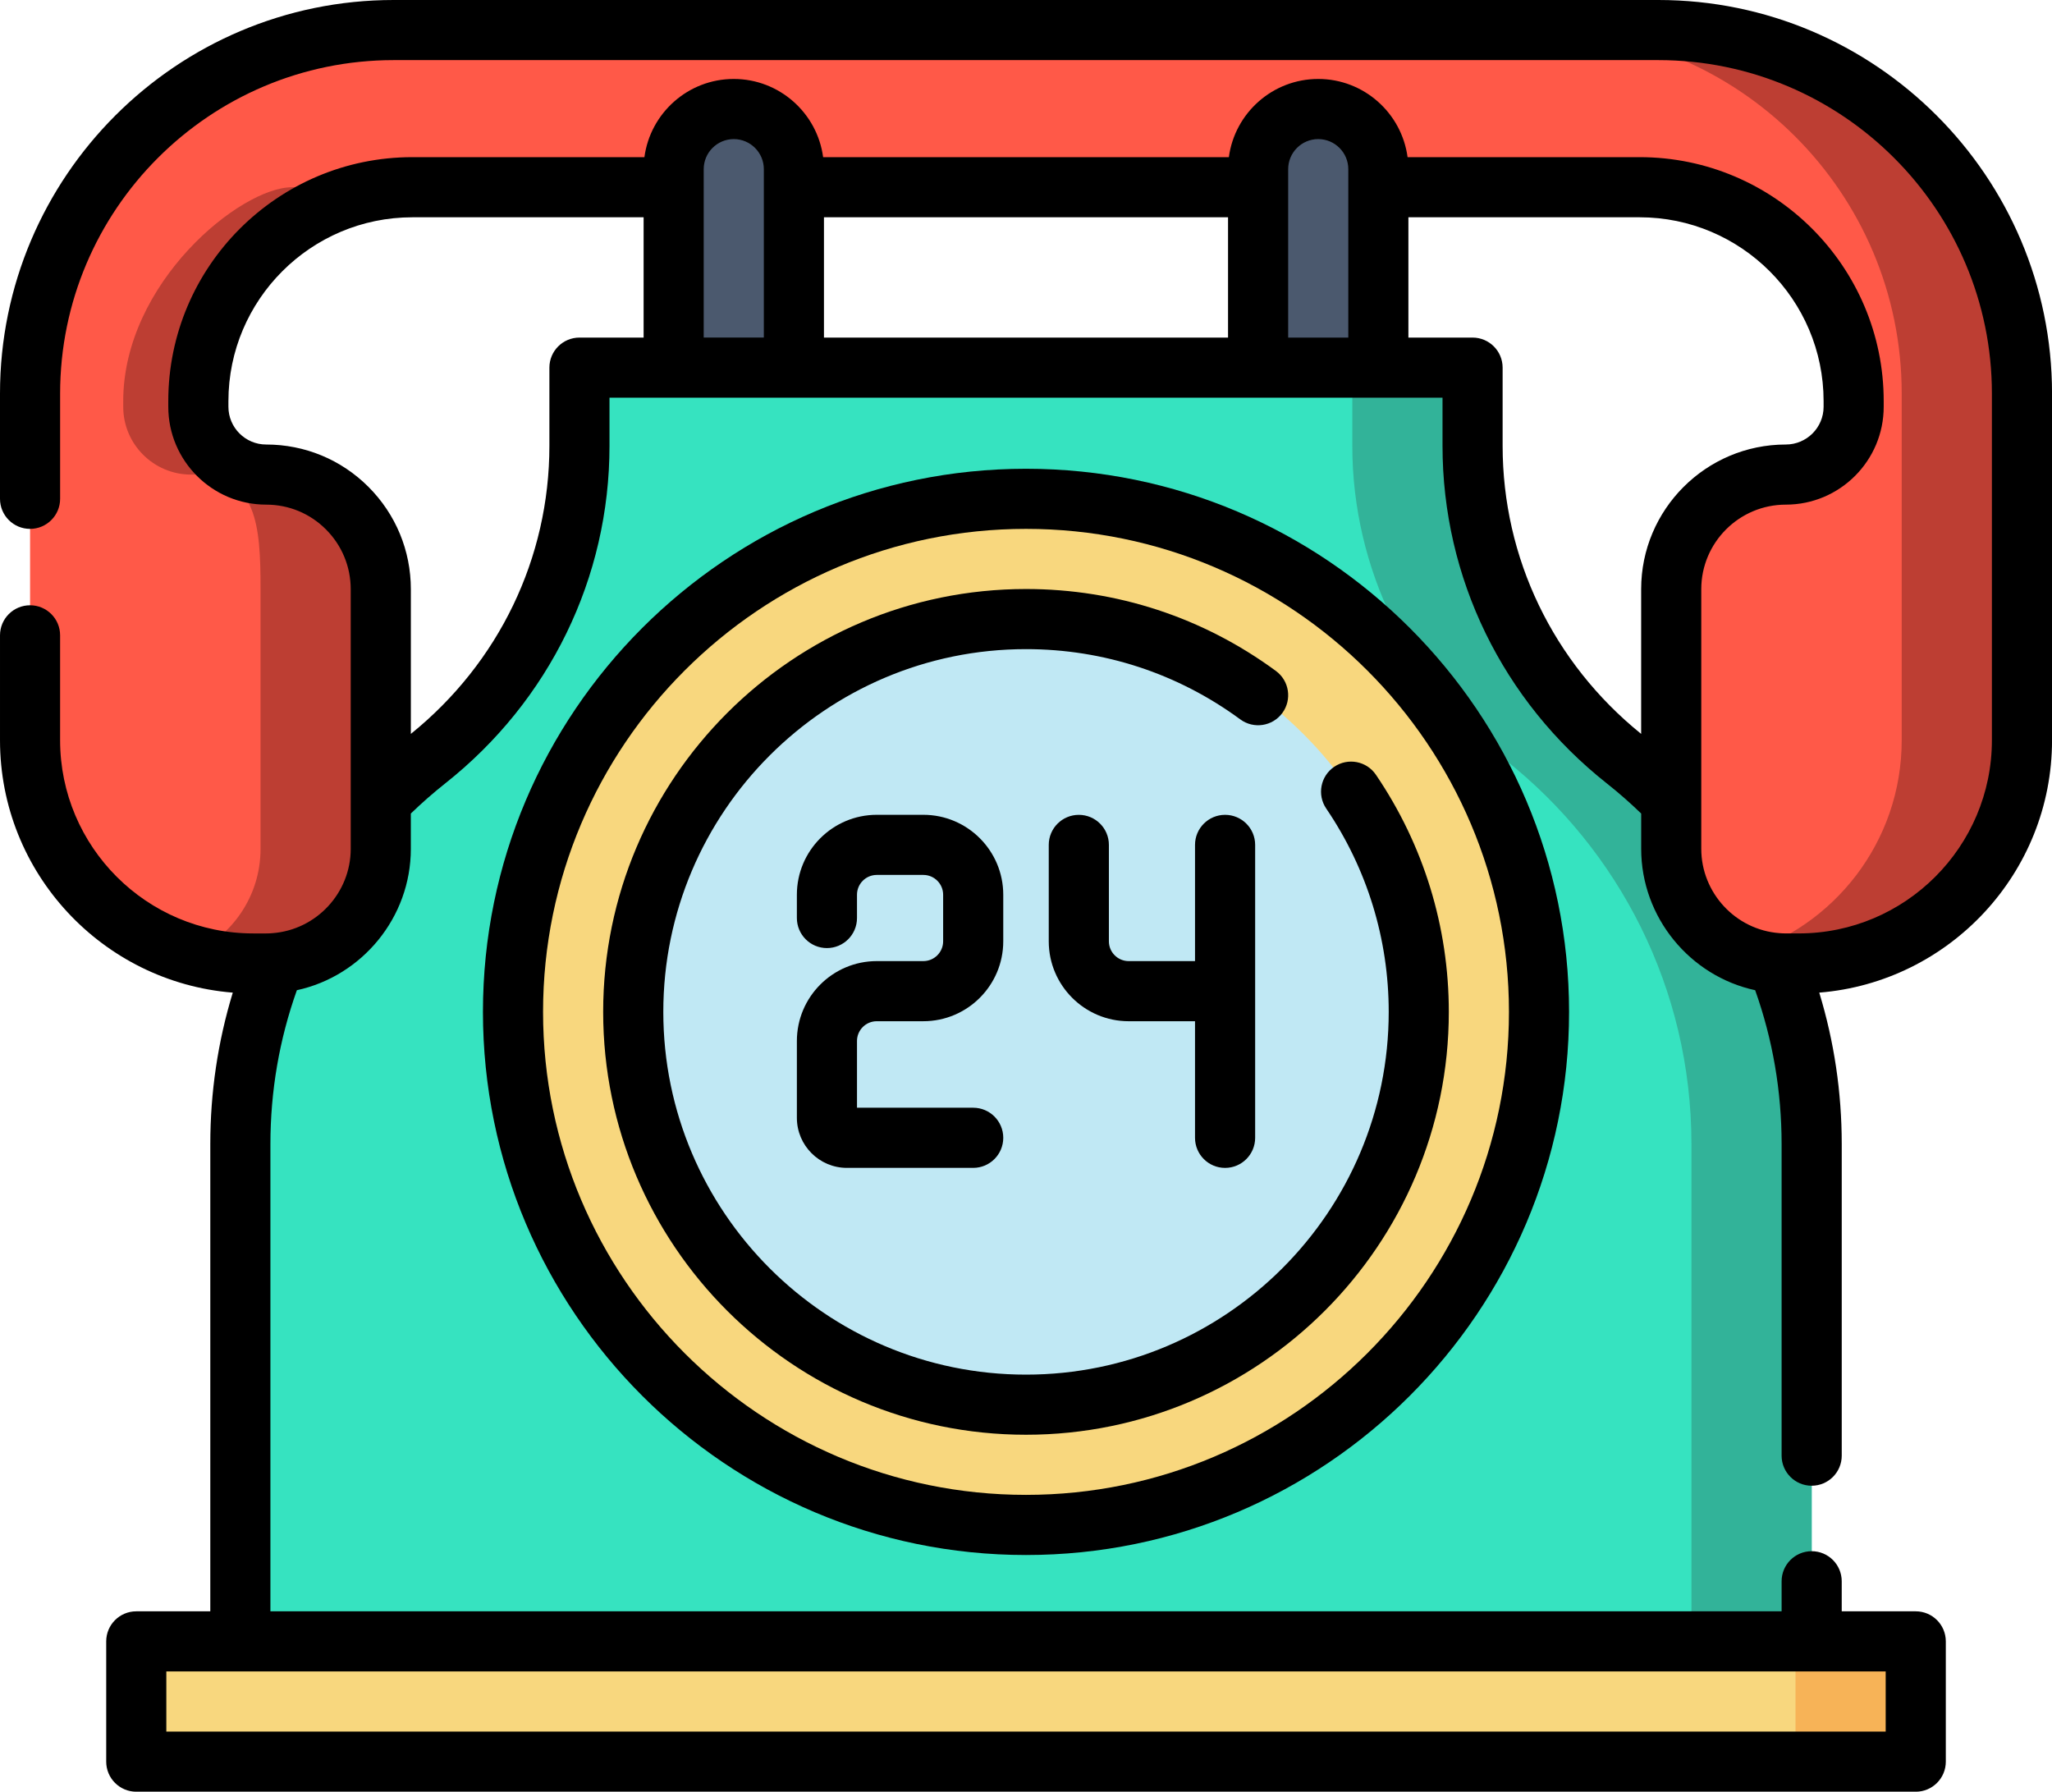
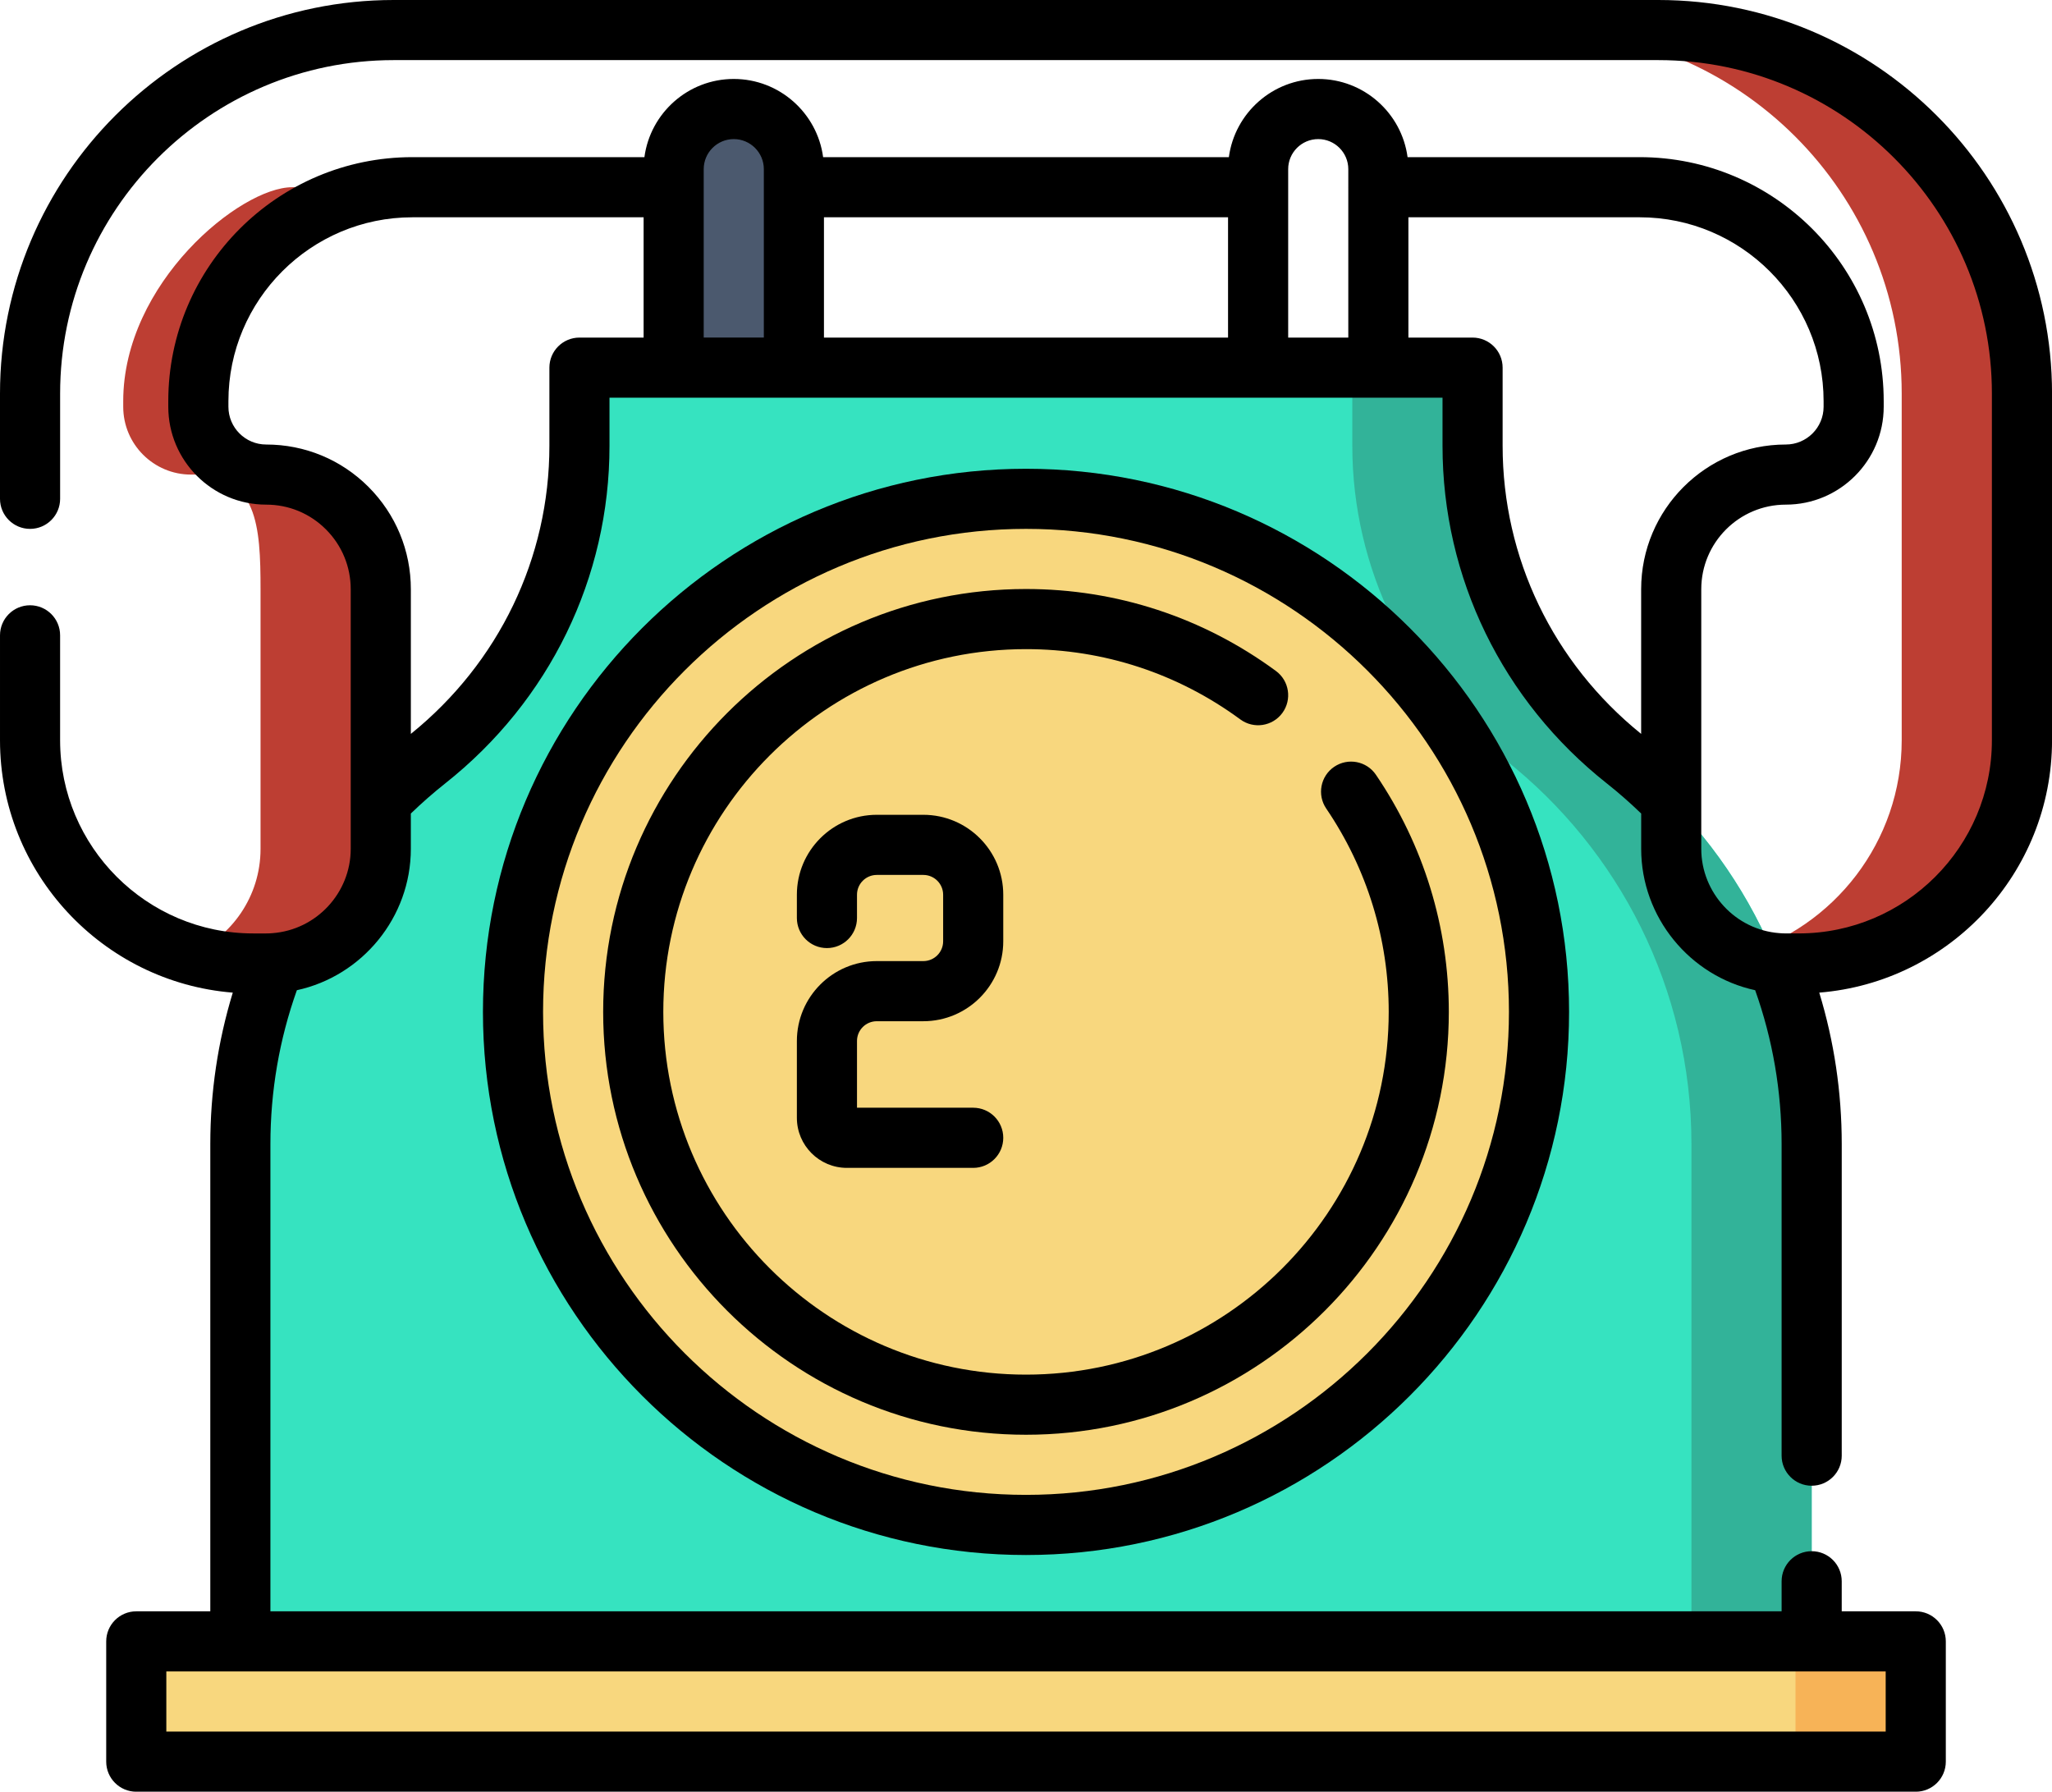
<svg xmlns="http://www.w3.org/2000/svg" version="1.1" id="Capa_1" x="0px" y="0px" width="137.449px" height="120px" viewBox="773.165 1131.97 137.449 120" enable-background="new 773.165 1131.97 137.449 120" xml:space="preserve">
  <path fill="#36E3C0" d="M894.516,1208.602v33.301H789.263v-33.301c0-10.433,4.873-19.727,12.467-25.735  c6.444-5.098,10.248-12.824,10.248-21.039v-5.235h59.822v5.235c0,8.214,3.805,15.94,10.249,21.039  C889.644,1188.875,894.516,1198.169,894.516,1208.602z" />
  <path fill="#32B399" d="M882.05,1182.867c-6.444-5.098-10.249-12.824-10.249-21.039v-5.235h-8.054v5.235  c0,8.214,3.805,15.94,10.249,21.039c7.594,6.008,12.467,15.302,12.467,25.735v33.301h8.054v-33.301  C894.516,1198.169,889.644,1188.875,882.05,1182.867z" />
  <circle fill="#F8D77E" cx="841.89" cy="1199.742" r="34.362" />
-   <path fill="#C0E8F4" d="M841.89,1226.05c-14.507,0-26.309-11.802-26.309-26.309s11.802-26.309,26.309-26.309  s26.309,11.802,26.309,26.309S856.397,1226.05,841.89,1226.05z" />
  <rect x="782.293" y="1241.903" fill="#F8D77E" width="119.195" height="8.054" />
  <rect x="893.434" y="1241.903" fill="#F7B357" width="8.054" height="8.054" />
-   <path fill="#FF5948" d="M908.601,1158.329v23.219c0,8.257-6.693,14.951-14.951,14.951h-0.864c-4.24,0-7.678-3.438-7.678-7.678  v-17.39c0-4.239,3.436-7.675,7.674-7.675h0.004c2.51,0,4.545-2.034,4.545-4.544v-0.372c0-7.916-6.418-14.33-14.337-14.33h-82.207  c-7.919,0-14.336,6.414-14.336,14.33v0.372c0,2.51,2.035,4.544,4.544,4.544l0,0c4.241,0,7.678,3.438,7.678,7.678v17.39  c0,4.238-3.436,7.675-7.674,7.675h-0.868c-8.257,0-14.952-6.694-14.952-14.952v-23.219c0-13.447,10.903-24.345,24.357-24.345h84.709  C897.698,1133.983,908.601,1144.881,908.601,1158.329z" />
  <g>
    <path fill="#BD3E33" d="M800.786,1144.51h-8.054c-3.469,0-11.313,6.414-11.313,14.33v0.372c0,2.51,2.035,4.544,4.544,4.544h0.198   c4.241,0,4.456,3.438,4.456,7.678v17.39c0,3.18-1.934,5.907-4.689,7.072c1.333,0.39,2.741,0.603,4.2,0.603h0.868   c4.238,0,7.674-3.437,7.674-7.675v-17.39c0-4.24-3.438-7.678-7.678-7.678l0,0c-2.51,0-4.544-2.035-4.544-4.544v-0.372   C786.449,1150.924,792.867,1144.51,800.786,1144.51z" />
    <path fill="#BD3E33" d="M884.244,1133.983h-8.054c13.454,0,24.357,10.898,24.357,24.345v23.219c0,6.798-4.539,12.532-10.75,14.349   c0.918,0.388,1.928,0.603,2.987,0.603h0.864c8.258,0,14.951-6.694,14.951-14.951v-23.219   C908.601,1144.881,897.698,1133.983,884.244,1133.983z" />
  </g>
  <g>
-     <path fill="#4B596E" d="M865.49,1156.594h-8.054v-13.294c0-2.224,1.803-4.027,4.027-4.027l0,0c2.224,0,4.026,1.803,4.026,4.027   V1156.594z" />
    <path fill="#4B596E" d="M826.343,1156.594h-8.054v-13.294c0-2.224,1.803-4.027,4.027-4.027l0,0c2.224,0,4.027,1.803,4.027,4.027   V1156.594z" />
  </g>
  <path d="M841.89,1163.366c-20.058,0-36.376,16.318-36.376,36.376c0,20.058,16.318,36.376,36.376,36.376s36.376-16.318,36.376-36.376  C878.266,1179.684,861.948,1163.366,841.89,1163.366z M841.89,1232.09c-17.837,0-32.349-14.512-32.349-32.349  c0-17.837,14.512-32.349,32.349-32.349c17.837,0,32.349,14.512,32.349,32.349C874.239,1217.579,859.727,1232.09,841.89,1232.09z" />
  <path d="M862.533,1183.327c-0.92,0.625-1.158,1.877-0.533,2.797c2.737,4.029,4.185,8.738,4.185,13.618  c0,13.396-10.898,24.295-24.295,24.295s-24.295-10.898-24.295-24.295c0-13.397,10.899-24.296,24.295-24.296  c5.202,0,10.166,1.628,14.355,4.707c0.896,0.659,2.156,0.466,2.815-0.43c0.658-0.896,0.466-2.156-0.431-2.815  c-4.885-3.591-10.674-5.489-16.74-5.489c-15.617,0-28.322,12.706-28.322,28.323c0,15.616,12.706,28.321,28.322,28.321  c15.617,0,28.322-12.705,28.322-28.321c0-5.69-1.688-11.182-4.882-15.881C864.706,1182.941,863.453,1182.702,862.533,1183.327z" />
  <path d="M831.894,1200.367h3.119c2.951,0,5.353-2.4,5.353-5.352v-3.12c0-2.952-2.401-5.353-5.353-5.353h-3.119  c-2.951,0-5.352,2.401-5.352,5.353v1.559c0,1.112,0.901,2.014,2.013,2.014c1.112,0,2.014-0.901,2.014-2.014v-1.559  c0-0.731,0.595-1.326,1.325-1.326h3.119c0.731,0,1.326,0.595,1.326,1.326v3.12c0,0.73-0.595,1.325-1.326,1.325h-3.119  c-2.951,0-5.352,2.401-5.352,5.353v5.146c0,1.847,1.502,3.35,3.349,3.35h8.461c1.112,0,2.014-0.902,2.014-2.014  c0-1.112-0.901-2.014-2.014-2.014h-7.783v-4.469C830.569,1200.961,831.163,1200.367,831.894,1200.367z" />
-   <path d="M857.239,1188.557c0-1.112-0.902-2.013-2.014-2.013c-1.112,0-2.014,0.901-2.014,2.013v7.784h-4.444  c-0.73,0-1.325-0.595-1.325-1.325v-6.458c0-1.112-0.901-2.013-2.014-2.013s-2.014,0.901-2.014,2.013v6.458  c0,2.951,2.401,5.352,5.353,5.352h4.444v7.809c0,1.111,0.901,2.014,2.014,2.014c1.111,0,2.014-0.902,2.014-2.014v-9.797  c0-0.005-0.001-0.009-0.001-0.013s0.001-0.008,0.001-0.013V1188.557z" />
  <path d="M884.244,1131.97h-84.709c-14.541,0-26.37,11.825-26.37,26.359v7.05c0,1.111,0.901,2.013,2.013,2.013  s2.014-0.902,2.014-2.013v-7.05c0-12.314,10.023-22.333,22.343-22.333h84.709c12.32,0,22.344,10.019,22.344,22.333v23.219  c0,7.134-5.804,12.938-12.938,12.938h-0.864c-0.142,0-0.283-0.006-0.437-0.019c-2.932-0.221-5.228-2.701-5.228-5.646v-17.391  c0-3.122,2.539-5.662,5.664-5.662c3.615,0,6.556-2.941,6.556-6.556v-0.373c0-9.012-7.334-16.344-16.349-16.344h-15.544  c-0.395-2.952-2.927-5.237-5.985-5.237s-5.591,2.285-5.985,5.237h-27.178c-0.394-2.952-2.927-5.237-5.985-5.237  c-3.059,0-5.591,2.285-5.985,5.237h-15.544c-9.015,0-16.349,7.332-16.349,16.344v0.373c0,3.615,2.941,6.556,6.556,6.556  c1.514,0,2.937,0.589,4.005,1.659c1.07,1.071,1.659,2.495,1.659,4.009v17.388c0,2.946-2.295,5.425-5.246,5.645  c-0.134,0.012-0.273,0.018-0.413,0.018h-0.87c-7.133,0-12.937-5.804-12.937-12.938v-7.028c0-1.112-0.901-2.013-2.013-2.013  s-2.013,0.901-2.013,2.013v7.028c0,8.892,6.877,16.202,15.592,16.903c-0.999,3.274-1.506,6.676-1.506,10.149v31.288h-4.958  c-1.112,0-2.014,0.901-2.014,2.014v8.054c0,1.112,0.902,2.014,2.014,2.014h119.195c1.111,0,2.013-0.901,2.013-2.014v-8.054  c0-1.112-0.901-2.014-2.013-2.014h-4.959v-2.013c0-1.112-0.901-2.014-2.014-2.014c-1.111,0-2.013,0.901-2.013,2.014v2.013H791.278  v-31.288c0-3.549,0.597-7.012,1.772-10.311c4.373-0.949,7.634-4.876,7.634-9.467v-2.366c0.737-0.711,1.506-1.387,2.296-2.012  c6.998-5.537,11.011-13.781,11.011-22.618v-3.222h4.279c0.006,0,0.012,0.001,0.018,0.001h8.054c0.006,0,0.012-0.001,0.018-0.001  h31.059c0.006,0,0.012,0.001,0.018,0.001h8.054c0.007,0,0.013-0.001,0.019-0.001h4.279v3.222c0,8.837,4.013,17.081,11.012,22.618  c0.789,0.624,1.558,1.3,2.295,2.012v2.363c0,4.595,3.268,8.525,7.635,9.47c1.175,3.299,1.771,6.762,1.771,10.31v20.864  c0,1.111,0.902,2.014,2.014,2.014c1.112,0,2.014-0.902,2.014-2.014v-20.863c0-3.474-0.507-6.875-1.506-10.149  c8.714-0.701,15.592-8.012,15.592-16.903v-23.219C910.615,1143.795,898.784,1131.97,884.244,1131.97z M894.515,1243.917h4.959v4.026  H784.306v-4.026h4.958H894.515z M861.464,1141.286c1.11,0,2.014,0.903,2.014,2.013v1.195c0,0.005-0.001,0.01-0.001,0.015  c0,0.005,0.001,0.011,0.001,0.016v10.055h-4.027v-11.28C859.45,1142.189,860.354,1141.286,861.464,1141.286z M828.356,1146.523  h27.067v8.057h-27.067V1146.523z M822.316,1141.286c1.11,0,2.013,0.903,2.013,2.013v11.28h-4.027v-10.055  c0-0.005,0.001-0.01,0.001-0.016c0-0.005-0.001-0.01-0.001-0.015v-1.195C820.302,1142.189,821.206,1141.286,822.316,1141.286z   M811.979,1154.58c-1.112,0-2.014,0.901-2.014,2.013v5.235c0,7.513-3.38,14.53-9.28,19.295v-9.687c0-2.588-1.007-5.021-2.837-6.855  c-1.831-1.831-4.265-2.839-6.854-2.839c-1.394,0-2.529-1.134-2.529-2.529v-0.373c0-6.792,5.528-12.317,12.322-12.317h15.489v8.057  H811.979z M873.815,1161.828v-5.235c0-1.112-0.901-2.013-2.014-2.013h-4.297v-8.057h15.489c6.794,0,12.322,5.525,12.322,12.317  v0.373c0,1.395-1.135,2.529-2.534,2.529c-5.341,0-9.687,4.347-9.687,9.688v9.693C877.195,1176.357,873.815,1169.34,873.815,1161.828  z" />
</svg>